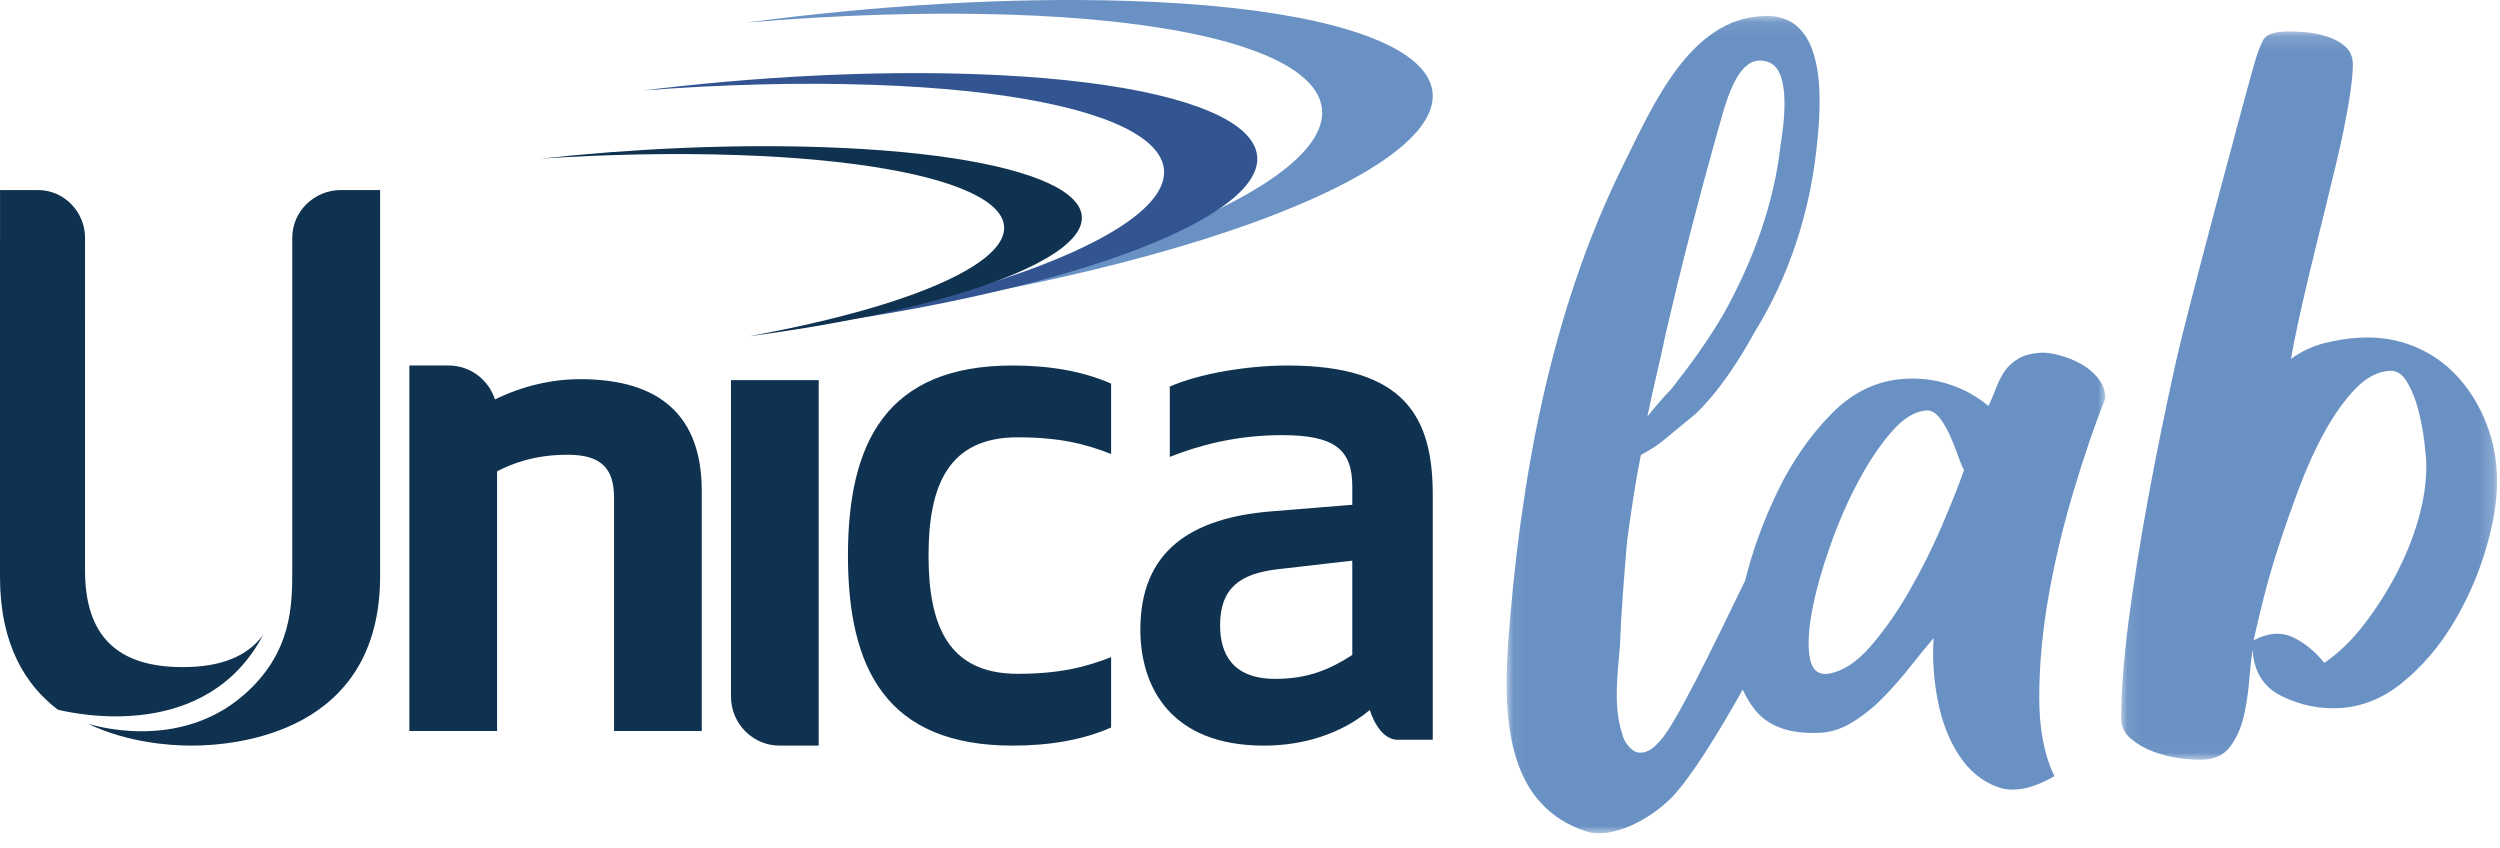
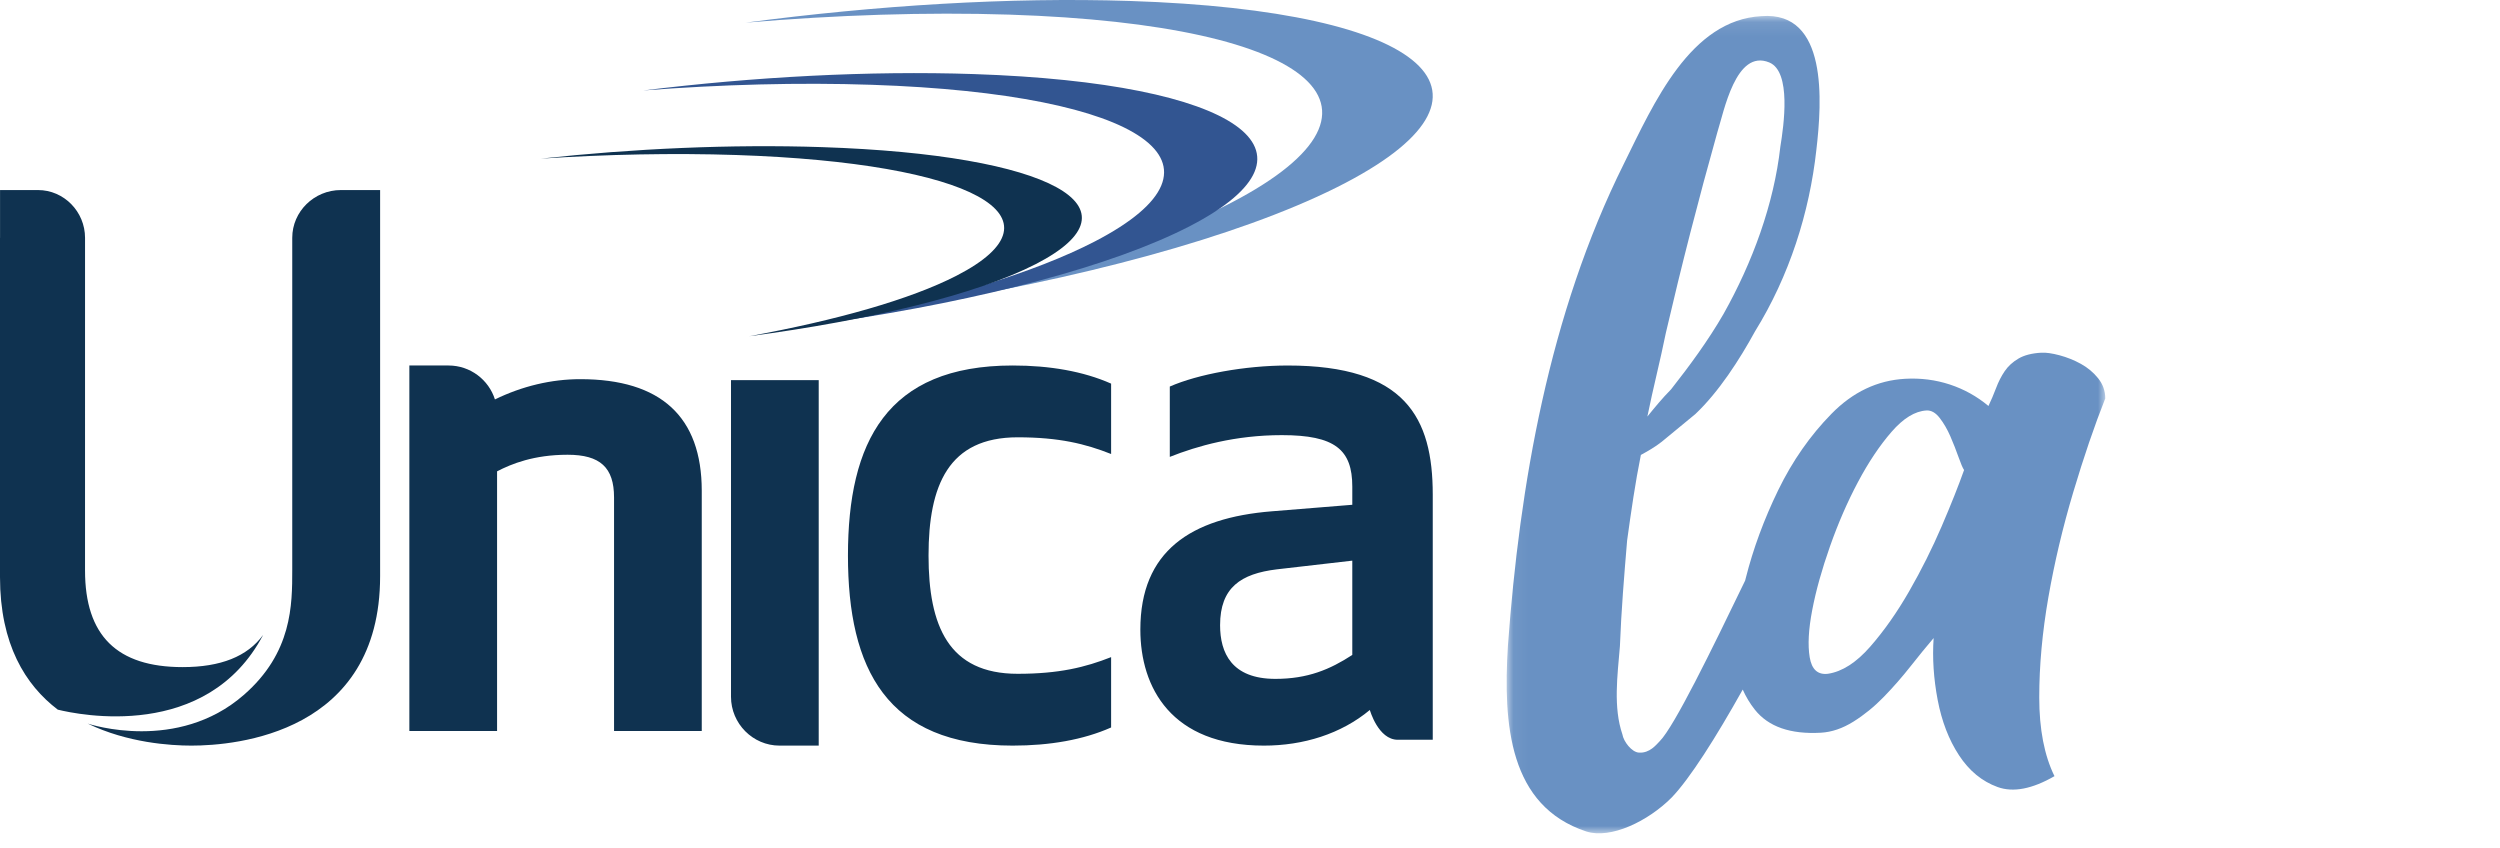
<svg xmlns="http://www.w3.org/2000/svg" xmlns:xlink="http://www.w3.org/1999/xlink" width="171" height="58" viewBox="0 0 171 58">
  <defs>
    <path id="prefix__a" d="M0.054 0.09L40.999 0.09 40.999 56 0.054 56z" />
-     <path id="prefix__c" d="M0.091 0.152L25.799 0.152 25.799 49.967 0.091 49.967z" />
  </defs>
  <g fill="none" fill-rule="evenodd">
    <g transform="translate(103 1)">
      <mask id="prefix__b" fill="#fff">
        <use xlink:href="#prefix__a" />
      </mask>
      <path fill="#6991C3" d="M29.815 34.991c-.65 1.512-1.39 2.993-2.224 4.445-.833 1.452-1.726 2.72-2.674 3.803-.95 1.083-1.91 1.7-2.883 1.847-.695.085-1.111-.289-1.25-1.126-.14-.835-.082-1.914.174-3.24.253-1.324.66-2.777 1.215-4.353.556-1.577 1.192-3.041 1.91-4.392.718-1.351 1.482-2.495 2.293-3.43.81-.934 1.608-1.425 2.396-1.469.324-.018.626.153.903.512.278.36.522.78.73 1.258.208.48.392.95.555 1.41.162.459.289.757.383.893-.372 1.05-.88 2.331-1.528 3.842M10.95 21.745c1.057-4.552 2.227-9.11 3.51-13.673.46-1.444 1.27-5.746 3.559-4.8 1.525.63.99 4.328.757 5.76-.44 3.927-1.901 7.909-3.887 11.443-1.056 1.83-2.327 3.553-3.588 5.157-.615.624-1.119 1.241-1.621 1.86.385-1.914.884-3.833 1.27-5.747m28.38 2.142c-.462-.255-.949-.449-1.458-.586-.51-.136-.927-.194-1.25-.176-.65.036-1.17.172-1.563.404-.394.233-.707.52-.938.86-.232.341-.428.726-.59 1.157-.163.43-.337.838-.521 1.223-.788-.658-1.667-1.147-2.64-1.468-.972-.32-1.991-.451-3.057-.392-1.899.106-3.577.903-5.035 2.39-1.46 1.486-2.675 3.23-3.648 5.225-.972 2-1.712 4.007-2.222 6.027l-.04.16c-2.32 4.803-4.848 9.979-5.84 10.984-.247.25-.685.829-1.418.784-.506-.022-1.063-.773-1.137-1.243-.633-1.86-.34-4.005-.172-6.026.096-2.49.295-4.867.494-7.245.282-2.026.554-3.934.94-5.847.472-.26.945-.522 1.428-.902l2.3-1.895c1.591-1.503 3.015-3.707 4.08-5.655 2.347-3.79 3.723-8.122 4.195-12.407.391-3.335.795-9.509-3.744-9.155-4.868.253-7.373 5.944-9.41 10.074C2.938 20.503.945 32.205.144 43.133c-.345 5.462.093 11.002 5.359 12.74 1.67.537 4.232-.707 5.83-2.313 1.253-1.297 3.037-4.12 4.87-7.394.216.49.491.95.83 1.377.927 1.167 2.432 1.691 4.516 1.575.74-.042 1.481-.294 2.223-.757.74-.463 1.434-1.028 2.084-1.698.648-.667 1.261-1.369 1.84-2.105.579-.734 1.1-1.371 1.564-1.914-.094 1.365 0 2.777.277 4.235.279 1.46.764 2.722 1.459 3.782.695 1.062 1.574 1.785 2.64 2.172 1.064.385 2.362.137 3.89-.744-.695-1.414-1.042-3.209-1.042-5.386 0-2.178.209-4.46.625-6.85.417-2.387.984-4.785 1.702-7.19.718-2.405 1.447-4.543 2.189-6.41 0-.514-.164-.974-.487-1.378-.324-.403-.718-.732-1.182-.988" mask="url(#prefix__b)" />
    </g>
    <g transform="translate(145 2)">
      <mask id="prefix__d" fill="#fff">
        <use xlink:href="#prefix__c" />
      </mask>
      <path fill="#6991C3" d="M20.409 33.539c-.37 1.28-.876 2.532-1.52 3.757-.646 1.225-1.383 2.376-2.212 3.448-.83 1.073-1.728 1.94-2.695 2.598-.6-.758-1.302-1.336-2.108-1.735-.807-.398-1.717-.336-2.73.189.139-.614.346-1.49.622-2.624.276-1.136.633-2.38 1.07-3.733.438-1.354.922-2.733 1.453-4.14.528-1.404 1.116-2.686 1.762-3.841.644-1.155 1.335-2.115 2.073-2.88.737-.764 1.52-1.169 2.35-1.215.46-.026.852.232 1.174.774.322.542.576 1.17.76 1.88.184.714.323 1.441.415 2.18.092.744.138 1.3.138 1.674 0 1.166-.184 2.388-.552 3.668m4.665-6.557c-.484-1.232-1.141-2.303-1.97-3.213-.83-.91-1.82-1.6-2.972-2.073-1.152-.471-2.396-.671-3.732-.597-.829.047-1.648.176-2.453.382-.807.21-1.555.566-2.246 1.072.23-1.32.622-3.15 1.175-5.488.553-2.34 1.963-7.883 2.402-10.031.437-2.146.657-3.685.657-4.62 0-.512-.173-.922-.519-1.23-.345-.307-.772-.54-1.278-.697C13.63.329 13.1.23 12.548.19c-.553-.04-1.014-.048-1.382-.027-.737.041-1.198.242-1.382.602-.185.36-.369.848-.553 1.464-.552 1.898-4.66 17.202-5.374 20.411-.714 3.213-1.347 6.314-1.9 9.307C1.404 34.941.954 37.752.61 40.383.264 43.015.09 45.264.09 47.127c0 .56.219 1.027.656 1.4.439.37.956.668 1.555.89.599.223 1.22.375 1.866.456.645.08 1.175.11 1.59.086.783-.044 1.382-.345 1.797-.904.414-.56.713-1.219.898-1.975.183-.755.311-1.556.38-2.4.07-.843.149-1.593.242-2.252.091 1.535.77 2.604 2.039 3.21 1.266.605 2.567.87 3.904.795 1.566-.087 3.017-.681 4.354-1.782 1.336-1.1 2.476-2.436 3.42-4.004.944-1.569 1.682-3.23 2.212-4.986.53-1.756.795-3.334.795-4.733 0-1.398-.242-2.714-.725-3.946" mask="url(#prefix__d)" />
    </g>
    <path fill="#0F3250" d="M39.693 25.935c-1.98 0-3.977.477-5.84 1.386C33.43 25.981 32.168 25 30.68 25H28v25h6V32.24c.991-.516 2.524-1.135 4.825-1.135 2.227 0 3.176.872 3.176 2.921V50H48V33.57c0-5.064-2.796-7.635-8.307-7.635M50 26v21.658C50 49.496 51.495 51 53.321 51H56V26h-6zM19.99 16.262V38.96c0 2.42 0 5.69-3.319 8.578-4.54 3.953-10.514 2.009-10.67 1.956H6C8.72 50.811 11.663 51 13.091 51 16.118 51 26 50.165 26 39.41V13h-2.688c-1.825 0-3.322 1.47-3.322 3.262" />
    <path fill="#0F3250" d="M12.491 45.63c-4.493 0-6.675-2.159-6.675-6.607l.001-22.753c0-1.797-1.448-3.27-3.214-3.27h-2.6v3.27H0v23.204c0 4.595 1.736 7.382 3.952 9.066 1.413.348 10.2 2.186 14.048-5.113-1.079 1.478-2.905 2.203-5.509 2.203M69.61 46.088c2.828 0 4.634-.447 6.39-1.141v4.812C74.097 50.603 71.804 51 69.268 51 60.634 51 58 45.74 58 38s2.634-13 11.268-13c2.536 0 4.829.397 6.732 1.24v4.814c-1.756-.696-3.562-1.142-6.39-1.142-4.732 0-6.098 3.275-6.098 8.088 0 4.813 1.366 8.088 6.098 8.088M87.68 29.763c-3.194 0-5.798.745-7.666 1.488V26.44c1.917-.844 5.16-1.439 8.06-1.439C96.133 25 98 28.573 98 33.832V50.6h-2.39c-1.343 0-1.913-2.038-1.913-2.038C91.73 50.2 89.155 51 86.452 51 80.113 51 78 47.03 78 43.061c0-5.359 3.44-7.64 8.993-8.088l5.504-.446v-1.24c0-2.53-1.18-3.524-4.816-3.524zm-.343 9.18c-2.457.297-3.883 1.24-3.883 3.82 0 1.886.786 3.672 3.784 3.672 2.212 0 3.735-.645 5.259-1.637v-6.45l-5.16.595z" />
    <path fill="#6991C3" d="M91.428 12.818C104.168 6.445 97.823.735 77.257.065 69.087-.202 59.904.368 51 1.55c6.22-.527 12.372-.734 18.047-.549 21.208.692 27.75 6.58 14.615 13.15-5.315 2.66-13.039 5.023-21.757 6.849 11.812-1.865 22.709-4.774 29.523-8.182" />
    <path fill="#325591" d="M81.406 15.457c9.897-5.129 3.275-9.78-14.79-10.39-7.175-.243-15.076.19-22.616 1.12 5.323-.409 10.65-.556 15.635-.387 18.628.629 25.456 5.426 15.252 10.714-4.13 2.14-10.416 4.033-17.67 5.486 9.945-1.475 18.894-3.8 24.19-6.543" />
    <path fill="#0F3250" d="M70.843 18.066c7.58-3.895 1.042-7.478-14.602-8.002-6.213-.208-12.927.098-19.241.786 4.503-.294 9.055-.39 13.372-.247 16.132.541 22.872 4.235 15.057 8.253C62.267 20.482 57.204 21.91 51.23 23c8.284-1.098 15.557-2.849 19.612-4.934" />
  </g>
</svg>